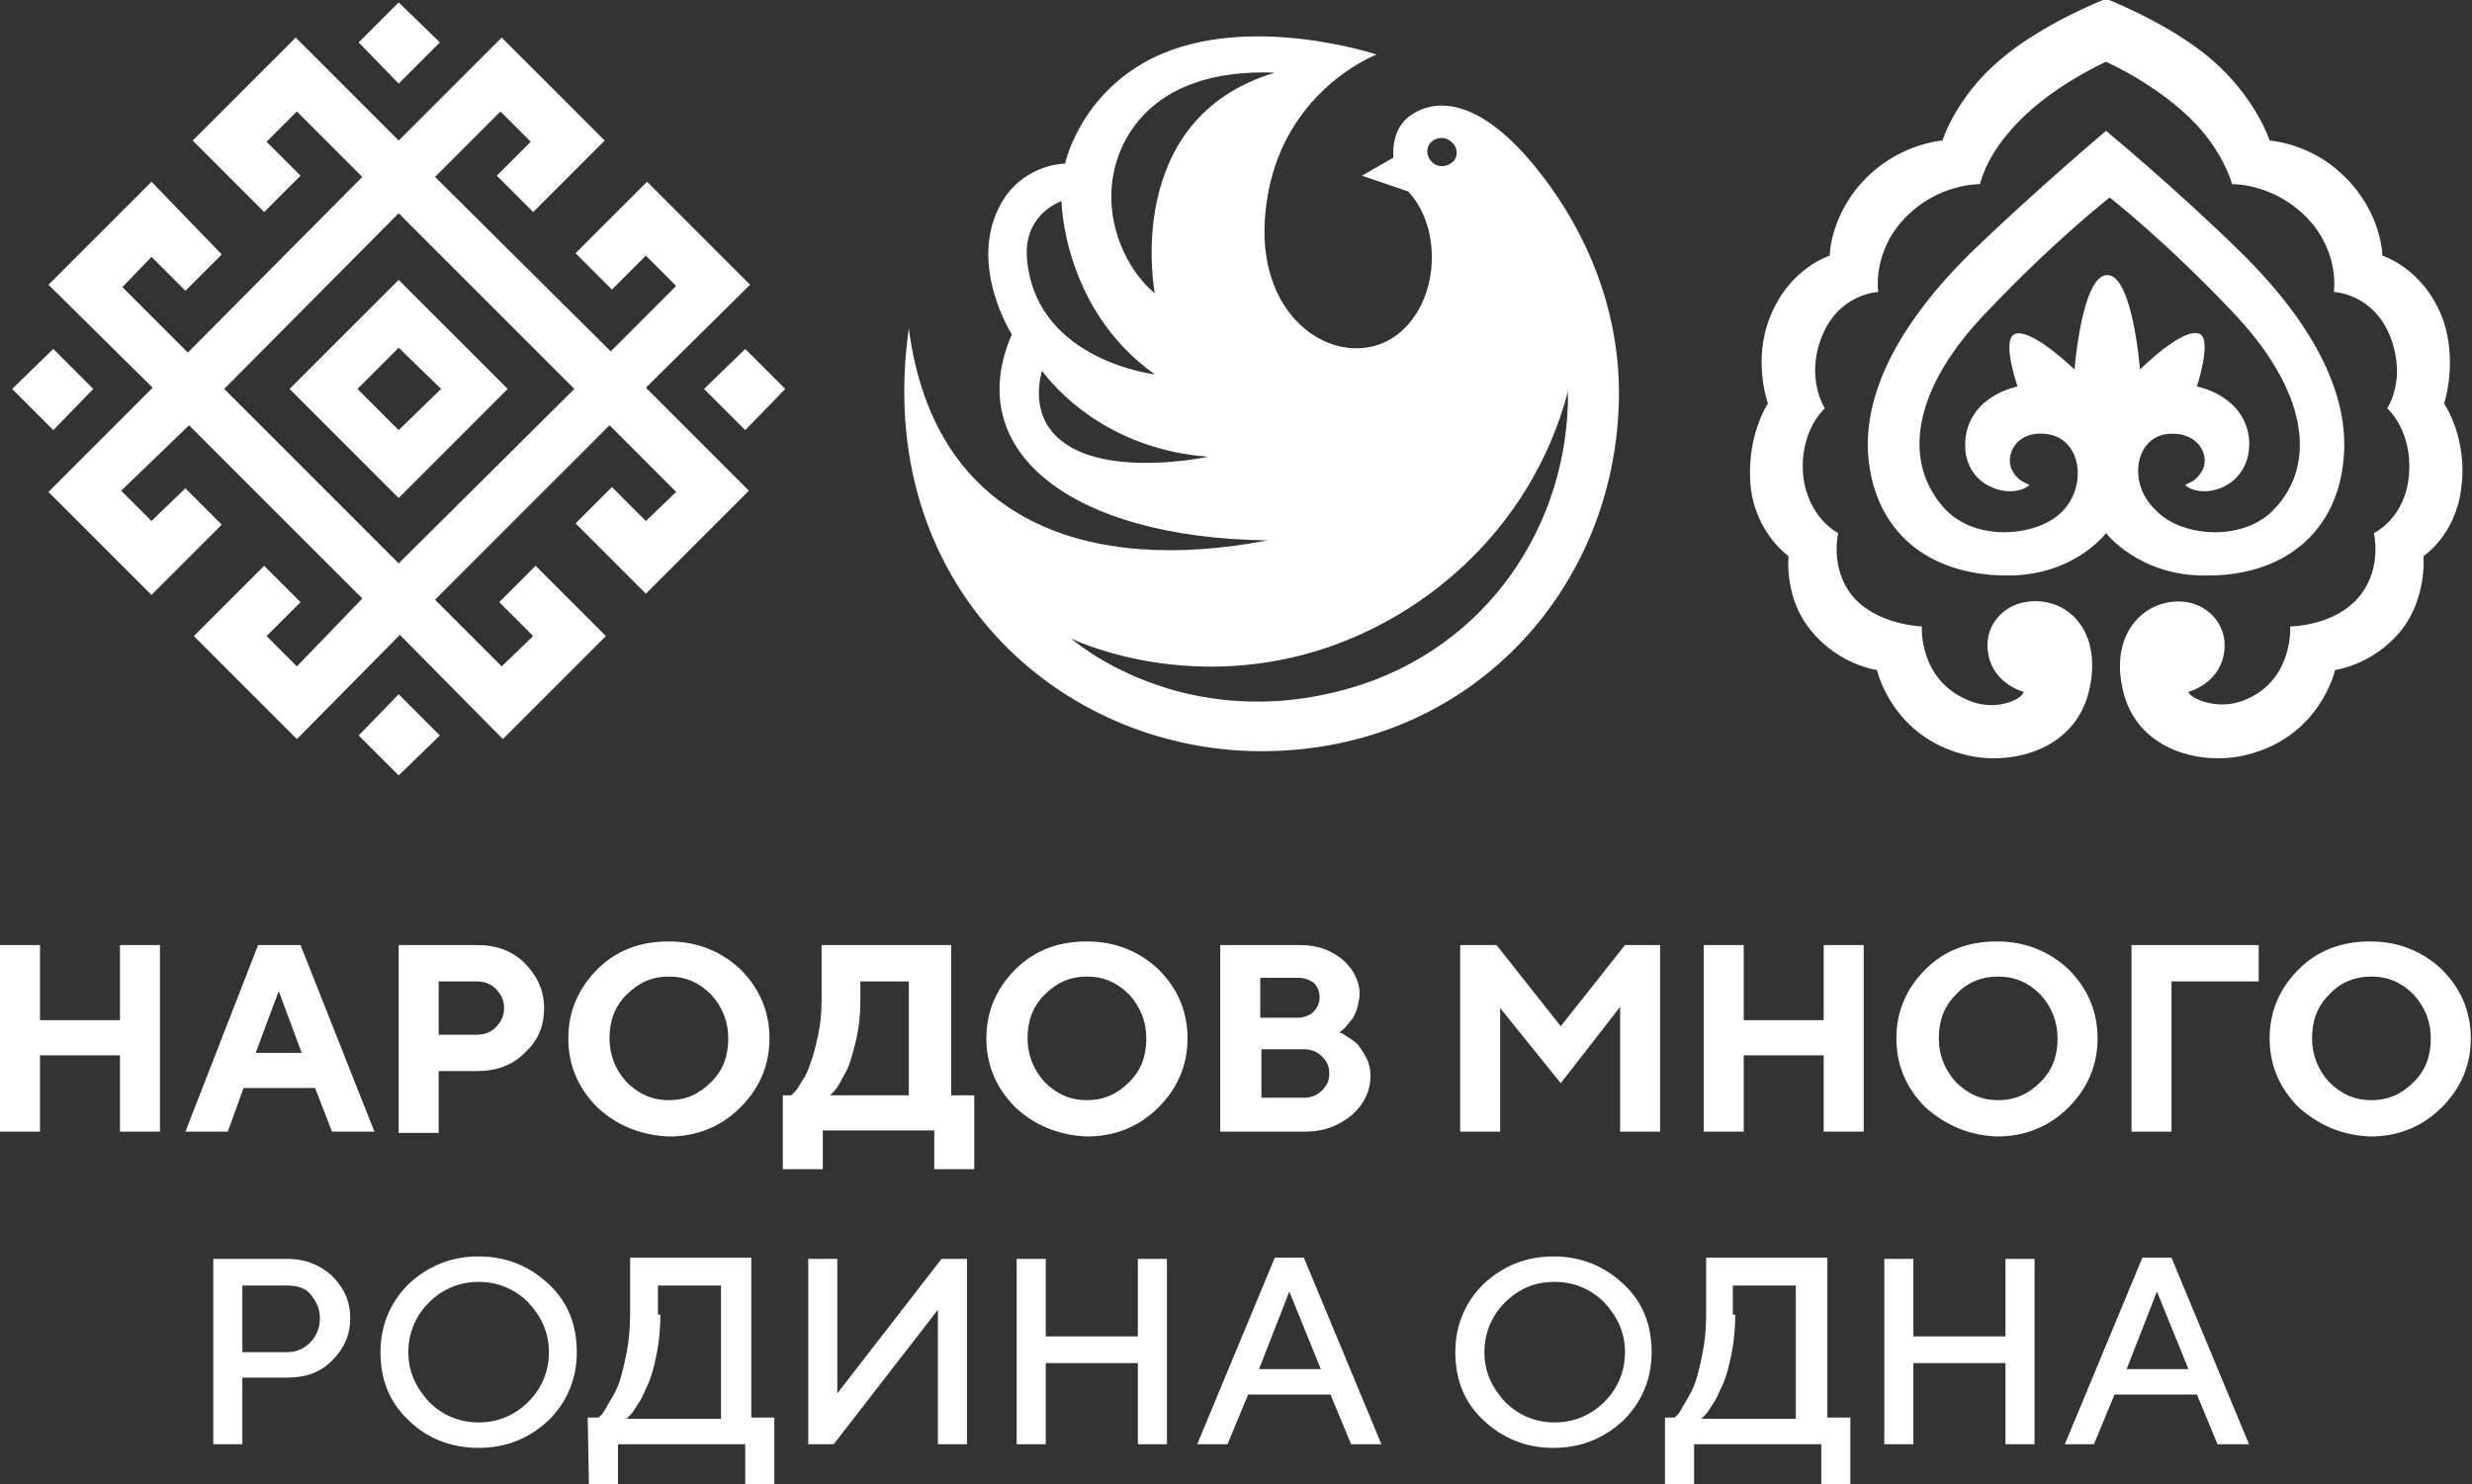
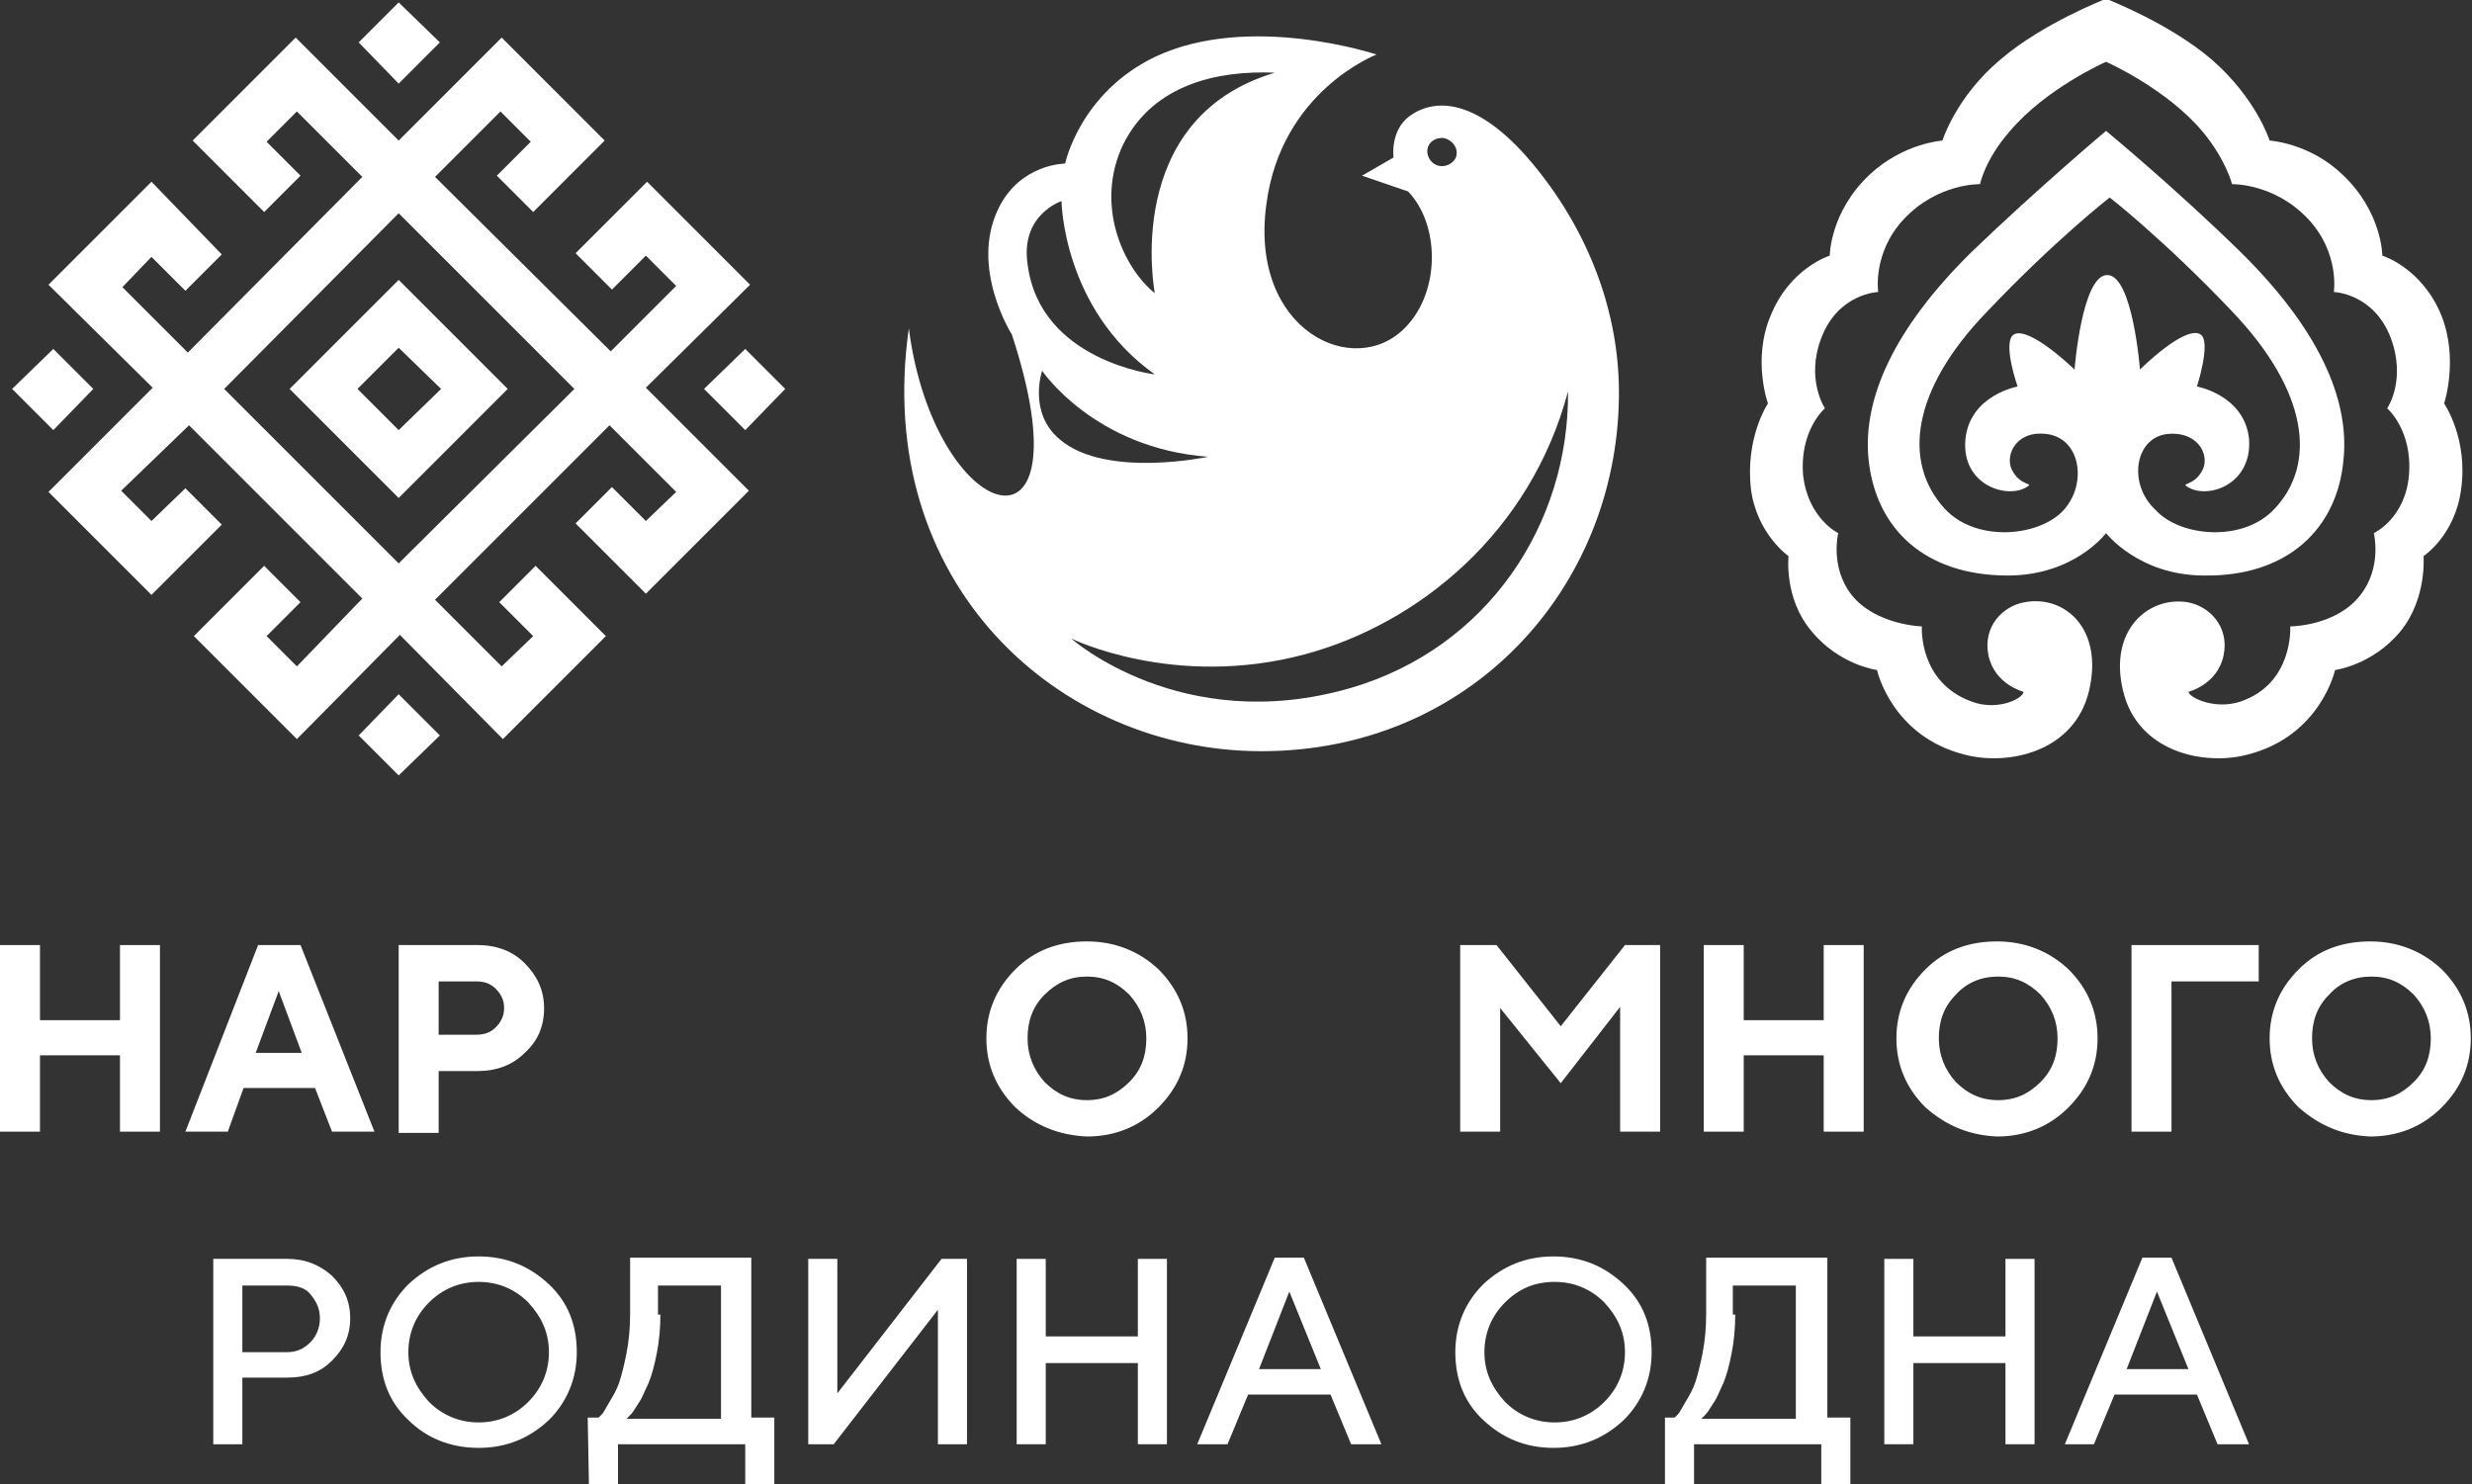
<svg xmlns="http://www.w3.org/2000/svg" version="1.1" id="Слой_1" x="0px" y="0px" viewBox="0 0 204 122.5" style="enable-background:new 0 0 204 122.5;" xml:space="preserve">
  <rect x="0" y="0" width="204" height="122.5" fill="#333333" stroke="none" />
  <polyline style="fill:#FFFFFF;" points="13.2,78 13.2,93.4 9.9,93.4 9.9,87.1 3.3,87.1 3.3,93.4 0,93.4 0,78 3.3,78 3.3,84.2   9.9,84.2 9.9,78 13.2,78 " />
  <path style="fill:#FFFFFF;" d="M24.9,86.9L23,81.8l-1.9,5.1H24.9z M26,89.8h-5.9l-1.3,3.6h-3.5l6-15.4h3.5l6.1,15.4h-3.5L26,89.8" />
  <path style="fill:#FFFFFF;" d="M39.3,81h-3.1v4.4h3.1c0.7,0,1.2-0.2,1.6-0.6c0.4-0.4,0.7-0.9,0.7-1.6c0-0.6-0.2-1.1-0.7-1.6  C40.5,81.2,40,81,39.3,81z M32.9,78h6.5c1.6,0,2.9,0.5,3.9,1.5s1.6,2.2,1.6,3.7s-0.5,2.7-1.6,3.7c-1,1-2.3,1.5-3.9,1.5h-3.2v5.1  h-3.3V78" />
-   <path style="fill:#FFFFFF;" d="M51.7,82.1c-1,1-1.4,2.2-1.4,3.6s0.5,2.6,1.4,3.6c1,1,2.1,1.5,3.5,1.5s2.5-0.5,3.5-1.5  s1.4-2.2,1.4-3.6s-0.5-2.6-1.4-3.6c-1-1-2.1-1.5-3.5-1.5S52.7,81.1,51.7,82.1z M49.3,91.4c-1.6-1.6-2.4-3.5-2.4-5.7s0.8-4.1,2.4-5.7  s3.6-2.3,5.9-2.3c2.3,0,4.3,0.8,5.9,2.3c1.6,1.6,2.4,3.5,2.4,5.7s-0.8,4.1-2.4,5.7c-1.6,1.6-3.6,2.4-5.9,2.4  C52.9,93.7,50.9,92.9,49.3,91.4" />
-   <path style="fill:#FFFFFF;" d="M71,82.7c0,1-0.1,2-0.3,2.9c-0.2,0.9-0.4,1.6-0.6,2.2s-0.5,1-0.7,1.4s-0.4,0.7-0.6,0.9l-0.3,0.3H75  V81h-4V82.7z M64.4,90.4h0.9c0.1-0.1,0.1-0.1,0.3-0.3s0.3-0.4,0.6-0.9c0.3-0.4,0.5-0.9,0.7-1.5c0.2-0.5,0.4-1.3,0.6-2.2  c0.2-0.9,0.3-1.9,0.3-2.9V78h10.7v12.4h1.9v6.1h-3.3v-3.2h-9.2v3.2h-3.3v-6.1" />
  <path style="fill:#FFFFFF;" d="M86.2,82.1c-1,1-1.4,2.2-1.4,3.6s0.5,2.6,1.4,3.6c1,1,2.1,1.5,3.5,1.5s2.5-0.5,3.5-1.5  s1.4-2.2,1.4-3.6s-0.5-2.6-1.4-3.6c-1-1-2.1-1.5-3.5-1.5S87.2,81.1,86.2,82.1z M83.8,91.4c-1.6-1.6-2.4-3.5-2.4-5.7s0.8-4.1,2.4-5.7  s3.6-2.3,5.9-2.3s4.3,0.8,5.9,2.3c1.6,1.6,2.4,3.5,2.4,5.7s-0.8,4.1-2.4,5.7s-3.6,2.4-5.9,2.4C87.4,93.7,85.4,92.9,83.8,91.4" />
-   <path style="fill:#FFFFFF;" d="M104.1,90.6h3.5c0.6,0,1.1-0.2,1.5-0.6s0.6-0.8,0.6-1.4s-0.2-1-0.6-1.4s-0.9-0.6-1.5-0.6h-3.5V90.6z   M107.1,80.7H104V84h3.1c0.5,0,1-0.2,1.3-0.5s0.5-0.7,0.5-1.2s-0.2-0.9-0.5-1.2C108.1,80.9,107.7,80.7,107.1,80.7z M107.7,93.4h-7  V78h6.6c1.4,0,2.5,0.4,3.5,1.2c0.9,0.8,1.4,1.8,1.4,2.8c0,0.4-0.1,0.8-0.2,1.2c-0.1,0.4-0.3,0.7-0.4,0.9c-0.2,0.2-0.4,0.5-0.5,0.6  c-0.2,0.2-0.3,0.3-0.4,0.4l-0.2,0.1c0.1,0,0.2,0.1,0.3,0.1c0.1,0.1,0.3,0.2,0.6,0.4c0.3,0.2,0.6,0.4,0.8,0.7c0.2,0.3,0.4,0.6,0.6,1  s0.3,0.9,0.3,1.4c0,1.2-0.5,2.3-1.5,3.2C110.5,92.9,109.3,93.4,107.7,93.4" />
  <polyline style="fill:#FFFFFF;" points="128.8,84.7 134.1,78 137,78 137,93.4 133.7,93.4 133.7,83.1 128.8,89.4 123.8,83.2   123.8,93.4 120.5,93.4 120.5,78 123.5,78 128.8,84.7 " />
  <polyline style="fill:#FFFFFF;" points="153.8,78 153.8,93.4 150.5,93.4 150.5,87.1 143.9,87.1 143.9,93.4 140.6,93.4 140.6,78   143.9,78 143.9,84.2 150.5,84.2 150.5,78 153.8,78 " />
  <path style="fill:#FFFFFF;" d="M161.4,82.1c-1,1-1.4,2.2-1.4,3.6s0.5,2.6,1.4,3.6c1,1,2.1,1.5,3.5,1.5s2.5-0.5,3.5-1.5  s1.4-2.2,1.4-3.6s-0.5-2.6-1.4-3.6c-1-1-2.1-1.5-3.5-1.5S162.3,81.1,161.4,82.1z M158.9,91.4c-1.6-1.6-2.4-3.5-2.4-5.7  s0.8-4.1,2.4-5.7c1.6-1.6,3.6-2.3,5.9-2.3c2.3,0,4.3,0.8,5.9,2.3c1.6,1.6,2.4,3.5,2.4,5.7s-0.8,4.1-2.4,5.7  c-1.6,1.6-3.6,2.4-5.9,2.4C162.5,93.7,160.6,92.9,158.9,91.4" />
  <polyline style="fill:#FFFFFF;" points="175.9,93.4 175.9,78 186.4,78 186.4,81 179.2,81 179.2,93.4 175.9,93.4 " />
  <path style="fill:#FFFFFF;" d="M192.2,82.1c-1,1-1.4,2.2-1.4,3.6s0.5,2.6,1.4,3.6c1,1,2.1,1.5,3.5,1.5s2.5-0.5,3.5-1.5  s1.4-2.2,1.4-3.6s-0.5-2.6-1.4-3.6c-1-1-2.1-1.5-3.5-1.5S193.1,81.1,192.2,82.1z M189.7,91.4c-1.6-1.6-2.4-3.5-2.4-5.7  s0.8-4.1,2.4-5.7c1.6-1.6,3.6-2.3,5.9-2.3c2.3,0,4.3,0.8,5.9,2.3c1.6,1.6,2.4,3.5,2.4,5.7s-0.8,4.1-2.4,5.7  c-1.6,1.6-3.6,2.4-5.9,2.4C193.3,93.7,191.4,92.9,189.7,91.4" />
  <path style="fill:#FFFFFF;" d="M23.7,106.1H20v5.5h3.7c0.8,0,1.4-0.3,1.9-0.8s0.8-1.2,0.8-2s-0.3-1.4-0.8-2  C25.2,106.3,24.5,106.1,23.7,106.1z M17.6,103.9h6.1c1.5,0,2.7,0.5,3.7,1.4c1,1,1.5,2.1,1.5,3.5s-0.5,2.5-1.5,3.5s-2.2,1.4-3.7,1.4  H20v5.5h-2.4V103.9" />
  <path style="fill:#FFFFFF;" d="M35.4,107.5c-1.1,1.1-1.7,2.5-1.7,4.1s0.6,2.9,1.7,4.1c1.1,1.1,2.5,1.7,4.1,1.7s3-0.6,4.1-1.7  s1.7-2.5,1.7-4.1s-0.6-2.9-1.7-4.1c-1.1-1.1-2.5-1.7-4.1-1.7S36.5,106.4,35.4,107.5z M33.7,117.2c-1.6-1.5-2.3-3.4-2.3-5.6  s0.8-4.1,2.3-5.6c1.6-1.5,3.5-2.3,5.8-2.3s4.2,0.8,5.8,2.3s2.3,3.4,2.3,5.6s-0.8,4.1-2.3,5.6c-1.6,1.5-3.5,2.3-5.8,2.3  S35.2,118.7,33.7,117.2" />
  <path style="fill:#FFFFFF;" d="M54.5,108.5c0,1.1-0.1,2.2-0.3,3.2s-0.4,1.8-0.7,2.5c-0.3,0.6-0.5,1.2-0.8,1.6  c-0.3,0.5-0.5,0.8-0.7,1l-0.3,0.3h7.8v-11h-5.2v2.4H54.5z M48.5,117h0.9c0.1-0.1,0.2-0.2,0.3-0.3c0.1-0.1,0.3-0.5,0.6-1  s0.6-1,0.8-1.6s0.4-1.4,0.6-2.4c0.2-1,0.3-2.1,0.3-3.3v-4.6h10V117h1.9v5.5h-2.4v-3.3H51v3.3h-2.4L48.5,117" />
  <polyline style="fill:#FFFFFF;" points="79.8,119.2 77.4,119.2 77.4,108.1 68.8,119.2 66.7,119.2 66.7,103.9 69.1,103.9 69.1,115   77.7,103.9 79.8,103.9 79.8,119.2 " />
  <polyline style="fill:#FFFFFF;" points="96.3,103.9 96.3,119.2 93.9,119.2 93.9,112.5 86.3,112.5 86.3,119.2 83.9,119.2 83.9,103.9   86.3,103.9 86.3,110.3 93.9,110.3 93.9,103.9 96.3,103.9 " />
  <path style="fill:#FFFFFF;" d="M106.4,106.6l-2.5,6.4h5.1L106.4,106.6z M98.8,119.2l6.4-15.4h2.4l6.4,15.4h-2.5l-1.7-4.1H103  l-1.7,4.1H98.8" />
  <path style="fill:#FFFFFF;" d="M124.2,107.5c-1.1,1.1-1.7,2.5-1.7,4.1s0.6,2.9,1.7,4.1c1.1,1.1,2.5,1.7,4.1,1.7s3-0.6,4.1-1.7  s1.7-2.5,1.7-4.1s-0.6-2.9-1.7-4.1c-1.1-1.1-2.5-1.7-4.1-1.7C126.6,105.8,125.3,106.4,124.2,107.5z M122.4,117.2  c-1.6-1.5-2.3-3.4-2.3-5.6s0.8-4.1,2.3-5.6c1.6-1.5,3.5-2.3,5.8-2.3c2.3,0,4.2,0.8,5.8,2.3s2.3,3.4,2.3,5.6s-0.8,4.1-2.3,5.6  c-1.6,1.5-3.5,2.3-5.8,2.3C125.9,119.5,124,118.7,122.4,117.2" />
  <path style="fill:#FFFFFF;" d="M143.2,108.5c0,1.1-0.1,2.2-0.3,3.2s-0.4,1.8-0.7,2.5c-0.3,0.6-0.5,1.2-0.8,1.6  c-0.3,0.5-0.5,0.8-0.7,1l-0.3,0.3h7.8v-11H143v2.4H143.2z M137.3,117h0.9c0.1-0.1,0.2-0.2,0.3-0.3c0.1-0.1,0.3-0.5,0.6-1  s0.6-1,0.8-1.6s0.4-1.4,0.6-2.4c0.2-1,0.3-2.1,0.3-3.3v-4.6h10V117h1.9v5.5h-2.4v-3.3h-10.5v3.3h-2.4V117" />
  <polyline style="fill:#FFFFFF;" points="167.9,103.9 167.9,119.2 165.5,119.2 165.5,112.5 157.9,112.5 157.9,119.2 155.5,119.2   155.5,103.9 157.9,103.9 157.9,110.3 165.5,110.3 165.5,103.9 167.9,103.9 " />
  <path style="fill:#FFFFFF;" d="M178,106.6l-2.5,6.4h5.1L178,106.6z M170.4,119.2l6.4-15.4h2.4l6.4,15.4H183l-1.7-4.1h-6.8l-1.7,4.1  H170.4" />
  <g>
-     <path style="fill:#FFFFFF;" d="M88.4,52.7c0,0,8.5,4.2,19.3,1.3c9.3-2.5,18.6-10,21.7-21.7c0.1,10.9-6.6,21.2-18,24.5   C97.5,60.8,88.4,52.7,88.4,52.7z M120.2,12.8c-0.1,0.6-0.8,1-1.4,0.9s-1.1-0.7-1-1.4c0.1-0.6,0.7-1,1.4-0.9   C119.9,11.6,120.3,12.2,120.2,12.8z M95.3,24.2c-2.6-2.1-5-7.3-2.6-12.3c2.5-5,7.9-6.1,12.5-5.9C92.5,9.8,95.3,24.2,95.3,24.2z    M87.6,16.6c0,0,0.1,8.9,7.7,14.3c0,0-9.5-1.1-10.5-9.1C84.2,17.7,87.6,16.6,87.6,16.6z M86,30.6c0,0,4.3,6.4,13.7,7.1   c0,0-8.4,1.8-12.2-1.4C84.8,34.1,86,30.6,86,30.6z M104.1,62c17.2,0,29.3-13.4,29.5-29.2c0.1-7.1-2.6-13.7-6.8-18.9   c-4.5-5.6-8.2-6-10.5-4.3c-1.6,1.2-1.3,3.4-1.3,3.4l-2.6,1.5l3.8,1.3c2.6,2.7,2.7,8.2-0.2,11.2c-4.2,4.4-12.9,0.3-11.5-10.1   c1.2-9.4,9.1-12.4,9.1-12.4S103.1,1,95.3,4.7c-6.2,3-7.4,8.8-7.4,8.8s-3.7,0-5.5,3.7c-2.4,4.9,1.1,10.4,1.1,10.4   c-4.2,9.7,5,16.8,21.1,17C90,47.4,77.1,43.3,75,27.1C72,48.2,87.4,62,104.1,62" />
+     <path style="fill:#FFFFFF;" d="M88.4,52.7c0,0,8.5,4.2,19.3,1.3c9.3-2.5,18.6-10,21.7-21.7c0.1,10.9-6.6,21.2-18,24.5   C97.5,60.8,88.4,52.7,88.4,52.7z M120.2,12.8c-0.1,0.6-0.8,1-1.4,0.9s-1.1-0.7-1-1.4c0.1-0.6,0.7-1,1.4-0.9   C119.9,11.6,120.3,12.2,120.2,12.8z M95.3,24.2c-2.6-2.1-5-7.3-2.6-12.3c2.5-5,7.9-6.1,12.5-5.9C92.5,9.8,95.3,24.2,95.3,24.2z    M87.6,16.6c0,0,0.1,8.9,7.7,14.3c0,0-9.5-1.1-10.5-9.1C84.2,17.7,87.6,16.6,87.6,16.6z M86,30.6c0,0,4.3,6.4,13.7,7.1   c0,0-8.4,1.8-12.2-1.4C84.8,34.1,86,30.6,86,30.6z M104.1,62c17.2,0,29.3-13.4,29.5-29.2c0.1-7.1-2.6-13.7-6.8-18.9   c-4.5-5.6-8.2-6-10.5-4.3c-1.6,1.2-1.3,3.4-1.3,3.4l-2.6,1.5l3.8,1.3c2.6,2.7,2.7,8.2-0.2,11.2c-4.2,4.4-12.9,0.3-11.5-10.1   c1.2-9.4,9.1-12.4,9.1-12.4S103.1,1,95.3,4.7c-6.2,3-7.4,8.8-7.4,8.8s-3.7,0-5.5,3.7c-2.4,4.9,1.1,10.4,1.1,10.4   C90,47.4,77.1,43.3,75,27.1C72,48.2,87.4,62,104.1,62" />
  </g>
  <g>
    <g>
      <path style="fill:#FFFFFF;" d="M179.1,35.8c2.5-0.1,3.3,2,2.6,3.1c-0.6,1.1-1.6,1-1.3,1.2c1.6,1.2,5.5,0,5.2-3.9    c-0.4-3.6-4.3-4.3-4.3-4.3s1.2-3.7,0.3-4.3c-1.3-0.8-5,2.9-5,2.9s-0.6-7.8-2.7-7.8s-2.7,7.8-2.7,7.8s-3.7-3.6-5-2.9    c-1,0.6,0.3,4.3,0.3,4.3s-3.9,0.7-4.3,4.3c-0.4,3.9,3.6,5.1,5.2,3.9c0.3-0.2-0.7-0.1-1.3-1.2c-0.7-1.1,0.1-3.3,2.6-3.1    c3,0.2,3.6,4.1,1.6,6.3s-7.2,2.7-9.8-0.1c-3.5-3.8-2.8-9.8,3.5-16.3c5.6-5.9,10.1-9.4,10.1-9.4s4.5,3.5,10.1,9.4    c6.3,6.6,7,12.6,3.5,16.3c-2.6,2.8-7.8,2.3-9.8,0.1C175.5,39.9,176.2,35.9,179.1,35.8z M193.4,37.9c0.5-5-2.1-10.8-8.5-17.1    c-5.3-5.2-11.1-10-11.1-10s-5.7,4.8-11.1,10c-6.4,6.3-9,12.1-8.5,17.1c0.6,5.8,4.7,9.6,11.5,9.6c5.5,0,8.1-3.5,8.1-3.5    s2.7,3.5,8.1,3.5C188.7,47.6,192.9,43.7,193.4,37.9" />
    </g>
    <g>
      <path style="fill:#FFFFFF;" d="M201.7,33.3c0,0,1.2-3.6-0.2-7.2c-1.6-4-4.9-5-4.9-5s0-3.6-3.3-6.7c-2.7-2.6-6-2.8-6-2.8    s-1.1-3.5-4.8-6.7c-3.5-3-8.7-5-8.7-5s-5.2,2-8.7,5c-3.7,3.1-4.8,6.7-4.8,6.7s-3.2,0.2-6,2.8c-3.3,3.1-3.3,6.7-3.3,6.7    s-3.3,1-4.9,5c-1.5,3.6-0.2,7.2-0.2,7.2s-1.9,2.8-1.4,7.1c0.5,3.7,3.1,5.5,3.1,5.5s-0.4,3.5,1.9,6.2c2.3,2.8,5.4,3.2,5.4,3.2    s1.2,5.5,7.3,7c3.5,0.9,9-0.2,10.2-5.3s-2-7.9-5.3-7.3c-1.8,0.3-3.5,2-3,4.4s2.9,3,2.9,3c-0.1,0.6-2.2,1.6-4.3,0.8    c-4.4-1.6-4.1-6.2-4.1-6.2s-3.8-0.1-5.8-2.6c-1.8-2.3-1.1-5.1-1.1-5.1s-2.5-1.2-2.9-4.8c-0.3-3.7,1.8-5.5,1.8-5.5    s-1.6-2.4-0.3-5.8c1.4-3.7,4.7-3.8,4.7-3.8s-0.5-3.2,2.1-6c2.8-3,6.3-2.9,6.3-2.9s0.4-2,2.4-4.3c3-3.6,8-5.8,8-5.8s5,2.2,8,5.8    c1.9,2.3,2.4,4.3,2.4,4.3s3.5-0.1,6.3,2.9c2.6,2.8,2.1,6,2.1,6s3.3,0.1,4.7,3.8c1.3,3.5-0.3,5.8-0.3,5.8s2.1,1.8,1.8,5.5    c-0.3,3.6-2.9,4.8-2.9,4.8s0.7,2.8-1.1,5.1c-2,2.6-5.8,2.6-5.8,2.6s0.3,4.7-4.1,6.2c-2.1,0.7-4.2-0.3-4.3-0.8c0,0,2.4-0.6,2.9-3    s-1.2-4.1-3-4.4c-3.2-0.5-6.5,2.3-5.3,7.3c1.2,5.1,6.7,6.2,10.2,5.3c6.1-1.5,7.3-7,7.3-7s3.1-0.4,5.4-3.2c2.2-2.7,1.9-6.2,1.9-6.2    s2.6-1.7,3.1-5.5C203.7,36.2,201.7,33.3,201.7,33.3" />
    </g>
  </g>
  <g>
    <polyline style="fill:#FFFFFF;" points="29.6,60.7 32.9,57.3 36.3,60.7 32.9,64 29.6,60.7  " />
    <polyline style="fill:#FFFFFF;" points="58.1,32.1 61.5,28.8 64.8,32.1 61.5,35.5 58.1,32.1  " />
    <polyline style="fill:#FFFFFF;" points="36.3,3.5 32.9,6.9 29.6,3.5 32.9,0.2 36.3,3.5  " />
    <polyline style="fill:#FFFFFF;" points="7.7,32.1 4.4,35.5 1,32.1 4.4,28.8 7.7,32.1  " />
    <path style="fill:#FFFFFF;" d="M29.5,32.1l3.4-3.4l3.5,3.4l-3.5,3.4L29.5,32.1z M32.9,23.1l-9,9l9,9l9-9L32.9,23.1" />
    <path style="fill:#FFFFFF;" d="M32.9,46.5L18.5,32.1l14.4-14.5l14.5,14.5L32.9,46.5z M61.9,23.5L53.4,15l-5.9,5.9l3,3l2.8-2.8   l2.5,2.5L50.4,29L35.9,14.6l5.4-5.4l2.5,2.5L41,14.5l3,3l5.9-5.9l-8.5-8.5l-8.5,8.5l-8.5-8.5l-8.5,8.5l5.9,5.9l3-3L22,11.7l2.5-2.5   l5.4,5.4L15.5,29.1l-5.4-5.4l2.4-2.5l2.8,2.8l3-3l-5.8-6L4,23.5l8.6,8.5L4,40.6l8.5,8.5l5.8-5.8l-3-3L12.5,43L10,40.5l5.6-5.4   l14.3,14.3L24.5,55L22,52.5l2.8-2.8l-3-3L16,52.5l8.5,8.5l8.5-8.6l8.5,8.6l8.5-8.5l-5.8-5.8l-3,3l2.8,2.8L41.4,55l-5.5-5.5   l14.4-14.4l5.5,5.5L53.3,43l-2.8-2.8l-3,3l5.8,5.8l8.5-8.5L53.3,32L61.9,23.5" />
  </g>
</svg>